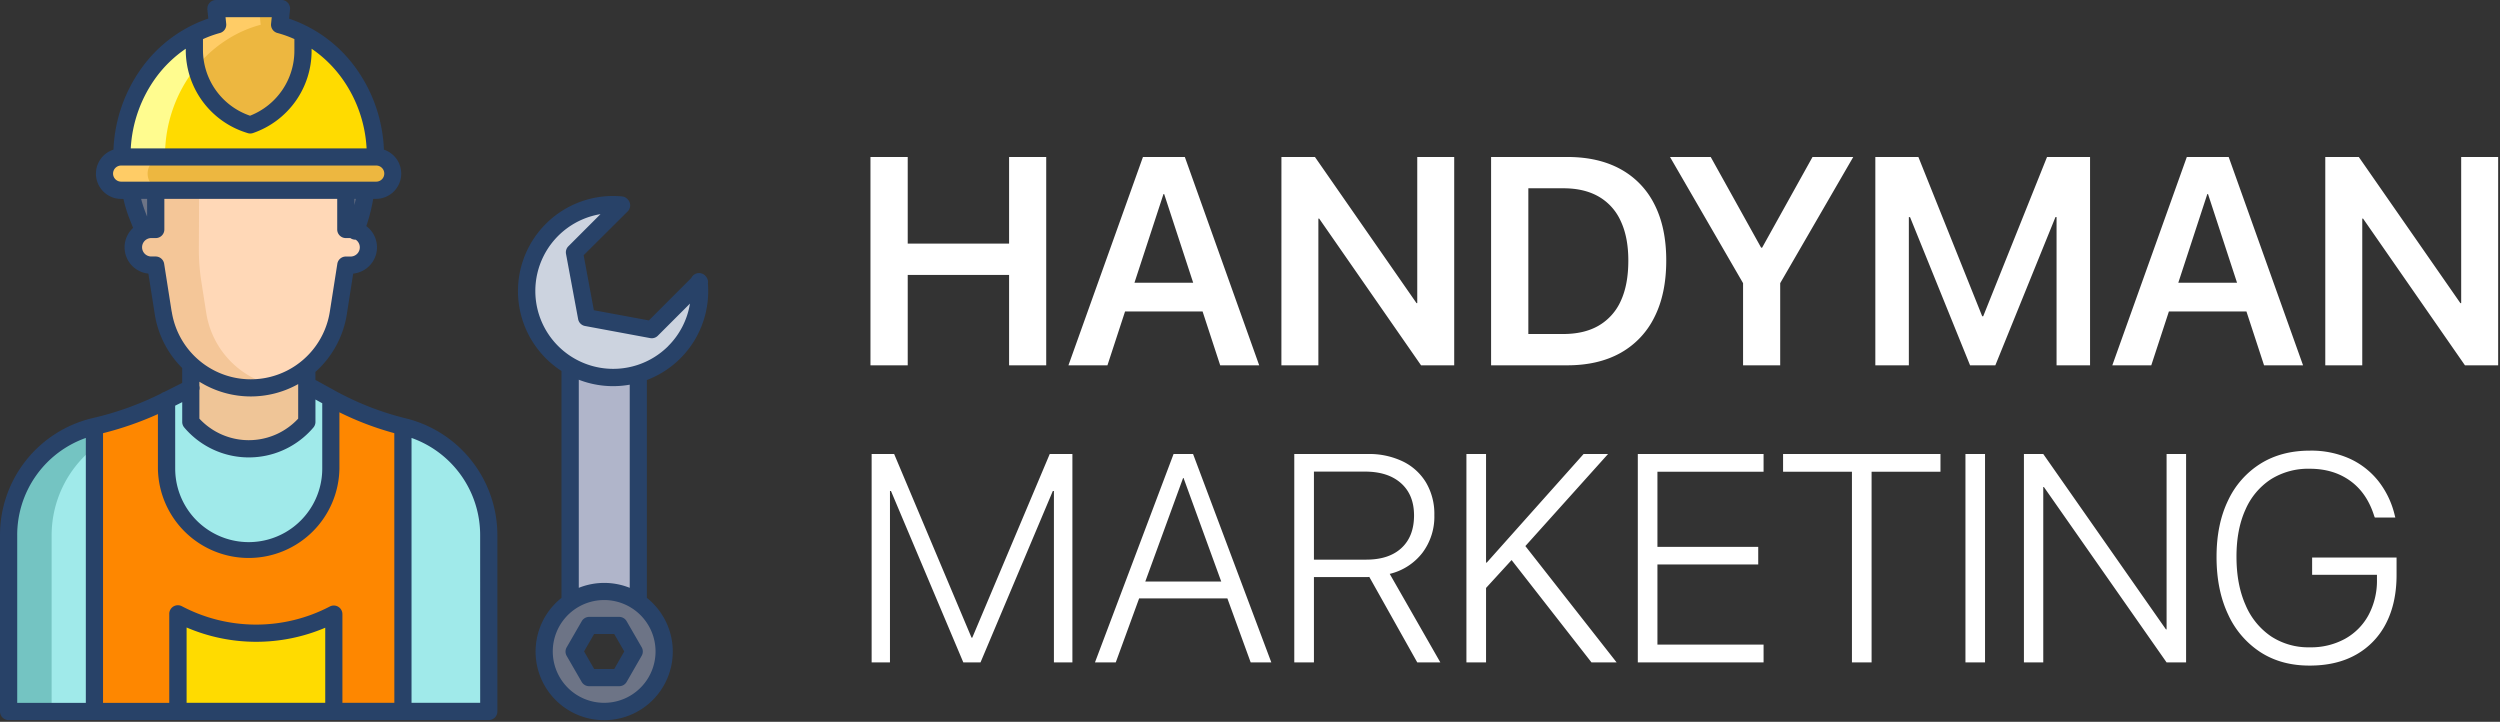
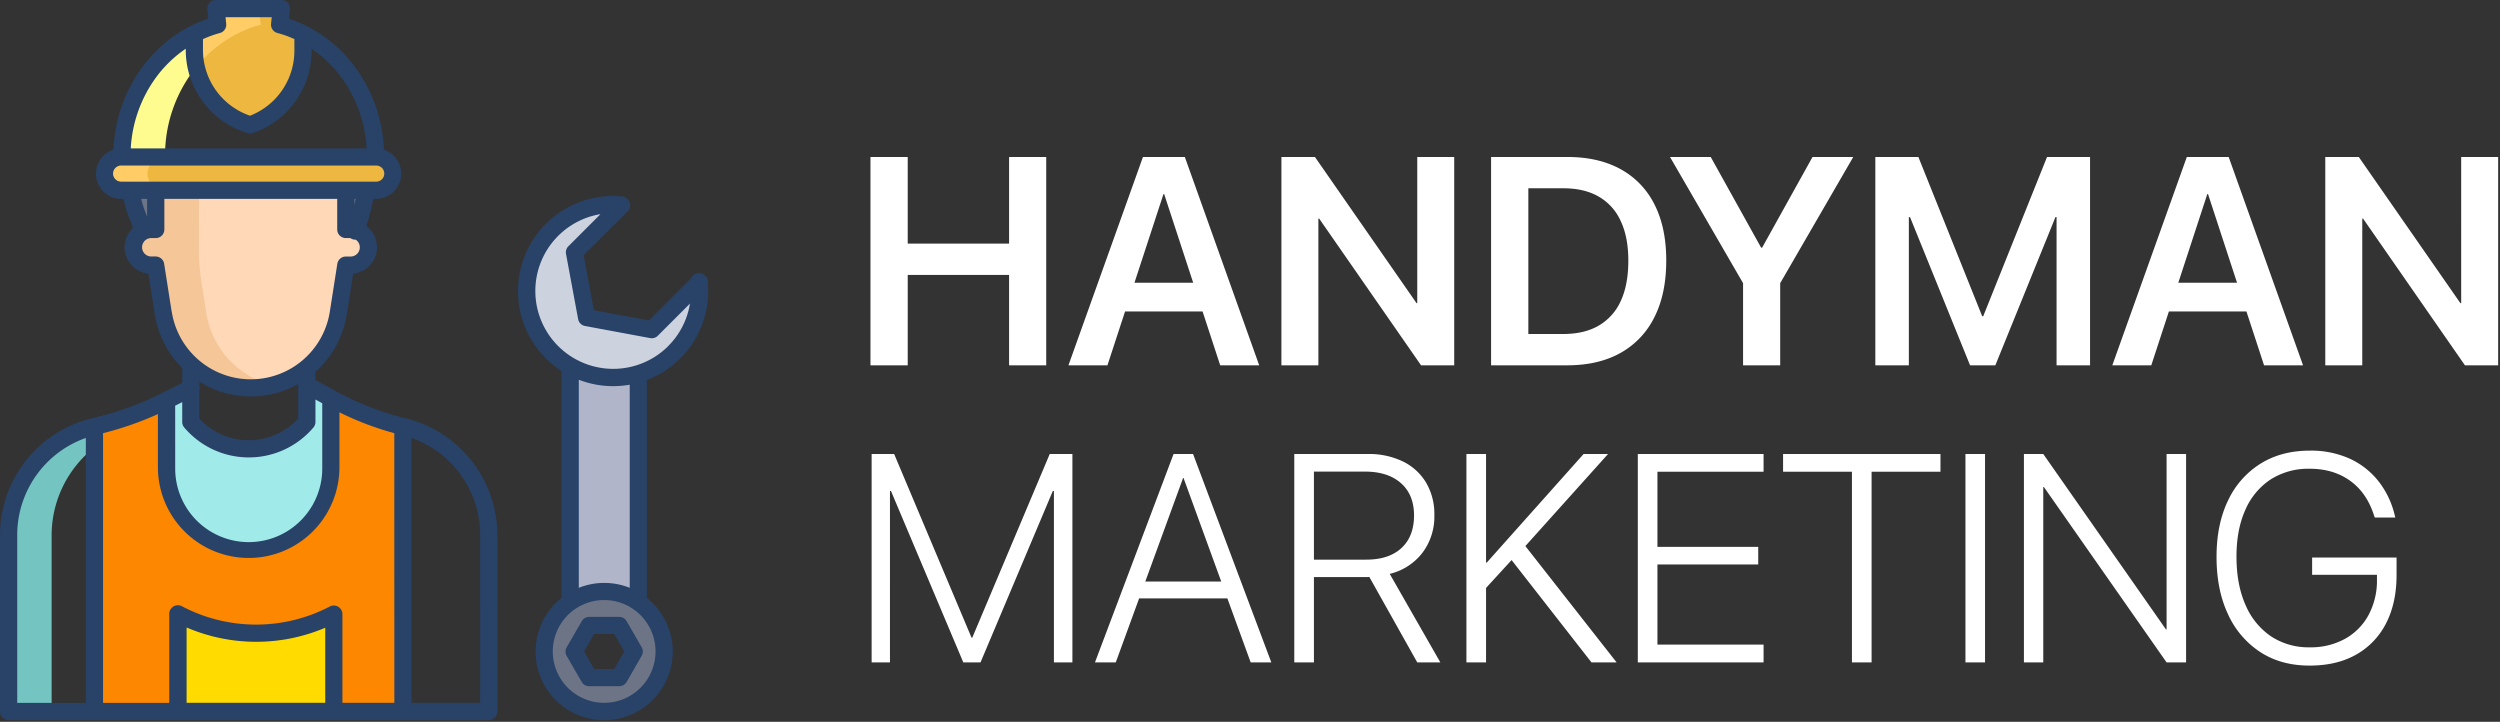
<svg xmlns="http://www.w3.org/2000/svg" width="1136" height="328" fill="none">
  <rect width="100%" height="100%" fill="#333333" stroke="none" />
  <path d="M317.69 128.3a39.3 39.3 0 0 1-20.468 38.571 39.3 39.3 0 0 1-43.468-4.146c-6.023-4.912-10.455-11.499-12.734-18.93a39.3 39.3 0 0 1 12.541-41.825 39.3 39.3 0 0 1 21.049-8.8 40.73 40.73 0 0 1 7.65 0l.17.17L261 114.71l5.5 29.61 29.62 5.5 21.57-21.52z" fill="#ccd3df" />
  <path d="M259.05 273.62a27.26 27.26 0 0 1 33.573 2.033c4.563 4.045 7.638 9.502 8.733 15.5a27.26 27.26 0 0 1-2.689 17.587c-2.838 5.397-7.404 9.686-12.967 12.182s-11.802 3.056-17.72 1.588-11.174-4.876-14.926-9.682-5.786-10.731-5.774-16.828c.007-4.404 1.082-8.74 3.132-12.638s5.014-7.24 8.638-9.742zM288.19 296l-6.83-11.82h-13.65L260.89 296l6.82 11.82h13.65l6.83-11.82z" fill="#6d7486" />
  <path d="M259.05 166.39a39.38 39.38 0 0 0 15.137 4.957c5.331.603 10.729.111 15.863-1.447v103.52l-.09.13c-4.55-3.114-9.938-4.774-15.451-4.761a27.25 27.25 0 0 0-15.429 4.831" fill="#b0b5ca" />
-   <path d="M222.08 243.3v80h-39V193.8a50.9 50.9 0 0 1 28.082 17.989c7.074 8.979 10.92 20.079 10.918 31.511z" fill="#a0eaea" />
-   <path d="M150.7 181.13l-.38.71v31.09a37.33 37.33 0 0 1-11.145 26c-6.983 6.869-16.385 10.719-26.18 10.719A37.33 37.33 0 0 1 75.67 212.93v-31l-1.44.72c-9.977 4.908-20.486 8.649-31.32 11.15v129.5h140.17V193.8a134.55 134.55 0 0 1-32.38-12.67z" fill="#fe8700" />
+   <path d="M150.7 181.13l-.38.71v31.09c-6.983 6.869-16.385 10.719-26.18 10.719A37.33 37.33 0 0 1 75.67 212.93v-31l-1.44.72c-9.977 4.908-20.486 8.649-31.32 11.15v129.5h140.17V193.8a134.55 134.55 0 0 1-32.38-12.67z" fill="#fe8700" />
  <path d="M170.91 71.31H55.08a7.57 7.57 0 0 0-7.295 7.565 7.57 7.57 0 0 0 7.295 7.565h115.83c1.017.037 2.03-.131 2.98-.495a7.57 7.57 0 0 0 2.55-1.621c.732-.706 1.314-1.553 1.712-2.489s.603-1.943.603-2.96-.205-2.024-.603-2.96-.98-1.783-1.712-2.489a7.57 7.57 0 0 0-2.55-1.621c-.95-.364-1.963-.532-2.98-.495z" fill="#edb740" />
-   <path d="M170.59 70.7v.61H55.4v-.52c0-24.32 13.46-45.62 32.92-55.49v7.37a35.57 35.57 0 0 0 24.55 33.82l.82.26c7.004-2.409 13.081-6.944 17.383-12.973s6.616-13.25 6.617-20.657V15.3c19.44 9.84 32.9 31.08 32.9 55.4z" fill="#ffdb00" />
  <path d="M157 86.44l.16 17.83h2.16a8.1 8.1 0 0 1 2.3.33 74.27 74.27 0 0 0 4.6-18.16H157z" fill="#6d7486" />
  <path d="M161.6 104.6a8.1 8.1 0 0 0-2.3-.33h-2.16L157 86.44H70.92l-.15 17.83H68.6a8.1 8.1 0 0 0-8.1 8.1 8.1 8.1 0 0 0 8.1 8.1h2.17l3.4 21.73a40.27 40.27 0 0 0 39.785 34.039c9.6 0 18.885-3.43 26.18-9.671A40.27 40.27 0 0 0 153.74 142.2l3.4-21.73h2.16c1.949.003 3.834-.697 5.308-1.972s2.44-3.037 2.72-4.966-.146-3.894-1.198-5.535a8.1 8.1 0 0 0-4.53-3.397z" fill="#ffd8b7" />
  <path d="M150.7 181.13l-.38.71v31.09c-.16 9.793-4.163 19.131-11.146 26a37.33 37.33 0 0 1-52.359 0 37.33 37.33 0 0 1-11.146-26v-31l11-5.54v15.32c3.243 3.828 7.282 6.903 11.834 9.013a34.56 34.56 0 0 0 14.526 3.202c5.017 0 9.974-1.093 14.526-3.202s8.591-5.185 11.834-9.013v-16.78l10.15 5.59 1.16.61z" fill="#a0eaea" />
-   <path d="M132.9 171.49a40.23 40.23 0 0 1-37.89 0 39.5 39.5 0 0 1-8.14-5.74l-.18.2v25.76c3.243 3.828 7.282 6.903 11.834 9.013a34.56 34.56 0 0 0 14.526 3.202c5.017 0 9.974-1.093 14.526-3.202s8.591-5.185 11.834-9.013v-24.55a40 40 0 0 1-6.51 4.33z" fill="#efc597" />
  <path d="M137.68 15.3v7.82a35.57 35.57 0 0 1-6.617 20.657c-4.302 6.029-10.379 10.564-17.383 12.973l-.82-.26a35.57 35.57 0 0 1-24.54-33.82V15.3c3.378-1.718 6.928-3.075 10.59-4.05l-.77-7.34h29.71l-.76 7.34a53.67 53.67 0 0 1 10.59 4.05z" fill="#edb740" />
  <path d="M59.33 86.44c.662 4.088 1.768 8.092 3.3 11.94l2.63 6.62a8 8 0 0 1 3.34-.72h2.17l.15-17.83-11.59-.01z" fill="#6d7486" />
-   <path d="M42.91 193.8v129.5h-39v-80c-.001-11.431 3.846-22.53 10.921-31.51A50.91 50.91 0 0 1 42.91 193.8z" fill="#a0eaea" />
  <path d="M151.68 279.06v44.24H80.82v-44.37c10.918 5.757 23.071 8.776 35.414 8.799a76.22 76.22 0 0 0 35.446-8.669z" fill="#ffdb00" />
  <path d="M75 70.79a63.72 63.72 0 0 1 14.19-40.34c-.579-2.553-.871-5.162-.87-7.78V15.3C68.86 25.17 55.4 46.47 55.4 70.79v.52H75v-.52z" fill="#fffc8f" />
  <path d="M114.56 171.49c-5.506-2.934-10.254-7.107-13.871-12.19a40.26 40.26 0 0 1-6.969-17.1L91.5 128c-.789-5.007-1.171-10.071-1.14-15.14l.12-26.41H70.92l-.15 17.83H68.6a8 8 0 0 0-3.34.72c-1.413.643-2.612 1.679-3.454 2.984s-1.292 2.823-1.296 4.376a8.33 8.33 0 0 0 8.34 8.12h1.92l3.4 21.73c.871 5.522 2.882 10.801 5.905 15.503a40.28 40.28 0 0 0 11.653 11.808c4.662 3.084 9.914 5.164 15.424 6.107s11.155.73 16.578-.628a40.13 40.13 0 0 1-9.17-3.53v.02z" fill="#f4c698" />
  <path d="M89.19 30.45c5.107-6.292 11.469-11.452 18.68-15.15a54.3 54.3 0 0 1 10.59-4.05l-.76-7.34H98.14l.77 7.34a54.02 54.02 0 0 0-10.59 4.05v7.37a35.11 35.11 0 0 0 .87 7.78zM67.08 78.88a7.58 7.58 0 0 1 7.56-7.57H55.08a7.57 7.57 0 0 0 0 15.13h19.56a7.55 7.55 0 0 1-7.56-7.56z" fill="#fc6" />
  <path d="M42.91 203.29v-9.49a50.91 50.91 0 0 0-28.079 17.99C7.756 220.77 3.91 231.869 3.91 243.3v80h19.55v-80a50.81 50.81 0 0 1 19.45-40v-.01z" fill="#74c4c2" />
  <path d="M281.36 280.31h-13.65c-.691.005-1.369.192-1.964.544a3.93 3.93 0 0 0-1.426 1.456l-6.82 11.82a3.9 3.9 0 0 0 0 3.91l6.82 11.82a3.91 3.91 0 0 0 1.434 1.429 3.9 3.9 0 0 0 1.956.521h13.65c.686.001 1.361-.178 1.956-.521a3.91 3.91 0 0 0 1.434-1.429l6.82-11.86a3.9 3.9 0 0 0 0-3.91l-6.83-11.82c-.341-.595-.833-1.09-1.427-1.434s-1.267-.525-1.953-.526zM279.1 304H270l-4.6-8 4.57-7.91h9.13l4.56 7.91-4.56 8zM184 190a131.69 131.69 0 0 1-32.54-12.9l-8.13-4.47V169a44.42 44.42 0 0 0 14.27-26.2l2.9-18.48a12.01 12.01 0 0 0 6.542-2.768c1.851-1.562 3.186-3.648 3.83-5.983s.566-4.81-.223-7.099a12 12 0 0 0-4.199-5.73 78.9 78.9 0 0 0 3.13-12.38h1.33a11.47 11.47 0 0 0 9.735-17.438c-1.416-2.323-3.612-4.068-6.195-4.922-.528-13.535-5.086-26.603-13.09-37.53-7.508-10.235-17.981-17.915-30-22l.42-4.12c.063-.518.02-1.043-.124-1.545a3.9 3.9 0 0 0-1.911-2.361A3.89 3.89 0 0 0 128.26 0h-.41-29.71a3.91 3.91 0 0 0-3.91 3.91v.4l.43 4.12a61.77 61.77 0 0 0-30 22.06A68.13 68.13 0 0 0 51.56 68a11.47 11.47 0 0 0 3.53 22.39h1c.714 3.217 1.688 6.37 2.91 9.43l1.48 3.73a12 12 0 0 0 6.94 20.77l2.9 18.48a44.35 44.35 0 0 0 12.47 24.43V174l-8.14 4.09a3.9 3.9 0 0 0-1.37.68l-.8.4C62.774 183.948 52.545 187.583 42 190a54.62 54.62 0 0 0-42 53.3v80a3.91 3.91 0 0 0 3.91 3.91h218.17a3.92 3.92 0 0 0 3.92-3.91v-80a54.64 54.64 0 0 0-42-53.3zM39 319.39H7.82V243.3A46.8 46.8 0 0 1 39 199v120.39zM92.23 17.78A50.84 50.84 0 0 1 99.91 15a3.9 3.9 0 0 0 2.213-1.557c.529-.767.765-1.697.667-2.623l-.31-3h21l-.31 3a3.91 3.91 0 0 0 2.92 4.18 50.86 50.86 0 0 1 7.68 2.75v5.34c-.005 6.371-1.93 12.594-5.524 17.854s-8.692 9.316-14.626 11.636a31.57 31.57 0 0 1-21.39-29.91v-4.89zm-21.3 17.36a55.56 55.56 0 0 1 13.48-13v.5a39.36 39.36 0 0 0 27.26 37.56l.81.26a3.83 3.83 0 0 0 2.48 0 39.47 39.47 0 0 0 19.289-14.397c4.774-6.69 7.341-14.704 7.341-22.923v-1a55.46 55.46 0 0 1 13.48 13 60 60 0 0 1 11.51 32.3H59.42a60.2 60.2 0 0 1 11.51-32.3zm-15.84 47.4a3.66 3.66 0 0 1-2.674-6.213 3.66 3.66 0 0 1 2.573-1.107h115.92a3.66 3.66 0 1 1 .1 7.32H157 55.09zm106.55 7.82a92.36 92.36 0 0 1-.59 2.79v-2.79h.59zm-94.79 0v8.07l-.59-1.5a54.13 54.13 0 0 1-2.13-6.57h2.72zM78 141.59l-3.41-21.73c-.145-.92-.613-1.759-1.32-2.366a3.92 3.92 0 0 0-2.54-.944h-2.12a4.19 4.19 0 0 1-2.851-1.256c-.754-.769-1.182-1.799-1.196-2.877a4.19 4.19 0 0 1 3.938-4.237h2.27a3.91 3.91 0 0 0 3.91-3.91V90.36h78.55v13.91a3.91 3.91 0 0 0 1.145 2.765c.734.733 1.728 1.145 2.765 1.145h2.05a3.9 3.9 0 0 0 2.26.73h.18a4.18 4.18 0 0 1 1.619 2.07c.304.845.326 1.767.065 2.626a4.18 4.18 0 0 1-4.014 2.964h-2.16a3.91 3.91 0 0 0-3.86 3.31l-3.41 21.73a36.35 36.35 0 0 1-71.831 0l-.04-.02zm12.6 33.67v-1.81c.84.53 1.69 1 2.57 1.49 6.395 3.417 13.534 5.205 20.785 5.205s14.39-1.788 20.785-5.205l.75-.41v15.7c-2.738 2.948-6.03 5.329-9.688 7.004a30.63 30.63 0 0 1-33.612-5.414c-.547-.507-1.077-1.037-1.59-1.59v-12.87a3.94 3.94 0 0 0 0-2.1zm-11 9.08l3.2-1.61v9a3.91 3.91 0 0 0 .93 2.53 38.45 38.45 0 0 0 11.748 9.335c4.491 2.31 9.393 3.712 14.426 4.127s10.099-.165 14.908-1.708 9.266-4.018 13.118-7.284a37.75 37.75 0 0 0 4.48-4.47 3.91 3.91 0 0 0 .93-2.53v-10.19l3.09 1.7v29.69a33.41 33.41 0 1 1-66.82 0l-.01-28.59zm68.19 135h-63v-34.21c9.949 4.272 20.661 6.485 31.489 6.504a80.15 80.15 0 0 0 31.511-6.394v34.1zm31.4 0h-23.6v-40.28a3.91 3.91 0 0 0-3.91-3.91c-.634-.002-1.259.153-1.82.45a72.32 72.32 0 0 1-67.22-.13c-.918-.483-1.989-.581-2.98-.273s-1.818.995-2.3 1.913a3.86 3.86 0 0 0-.45 1.82v40.46H46.82V196.84a148.52 148.52 0 0 0 24.94-8.68v24.78a41.24 41.24 0 0 0 41.235 40.598c10.827 0 21.219-4.257 28.933-11.853a41.24 41.24 0 0 0 12.302-28.745v-25.59a136.67 136.67 0 0 0 24.94 9.48l.02 122.51zm39 0H187V199a46.8 46.8 0 0 1 22.64 17.164c5.586 7.929 8.57 17.397 8.54 27.096l.01 76.08zm102.48-193.85l-.16-.17a3.91 3.91 0 0 0-1.241-.89c-.468-.212-.973-.33-1.487-.346a3.91 3.91 0 0 0-1.506.249 3.9 3.9 0 0 0-1.296.807c-.359.341-.654.744-.87 1.19l-19.26 19.27-25-4.63-4.64-25 19.99-19.89a3.91 3.91 0 0 0 .851-1.268c.198-.475.299-.983.299-1.497a3.9 3.9 0 0 0-.299-1.497c-.197-.474-.487-.905-.851-1.268l-.17-.17a3.94 3.94 0 0 0-2.4-1.13 43.21 43.21 0 0 0-27.428 6.68c-8.137 5.234-14.282 13.048-17.45 22.19a43.21 43.21 0 0 0 17.388 50.45v103.11a31.17 31.17 0 0 0-10.543 15.736c-1.796 6.213-1.617 12.83.515 18.935s6.109 11.397 11.382 15.141a31.17 31.17 0 0 0 47.474-15.141c2.132-6.105 2.311-12.722.515-18.935a31.17 31.17 0 0 0-10.543-15.736v-99c8.743-3.314 16.174-9.378 21.175-17.278s7.301-17.212 6.555-26.532a3.92 3.92 0 0 0-.103-1.798c-.174-.583-.481-1.118-.897-1.562v-.02zM297.88 296a23.35 23.35 0 0 1-3.93 12.975 23.36 23.36 0 0 1-10.477 8.605c-4.267 1.769-8.962 2.232-13.492 1.333s-8.692-3.123-11.958-6.389a23.36 23.36 0 0 1-6.394-11.955c-.902-4.53-.44-9.225 1.327-13.492a23.35 23.35 0 0 1 21.574-14.417c6.189.005 12.124 2.466 16.502 6.841A23.37 23.37 0 0 1 297.88 296zM263 267.11v-94.56a43.12 43.12 0 0 0 23.15 2.25v92.31a31.09 31.09 0 0 0-23.15 0zm40.61-109.81c-3.949 3.93-8.77 6.872-14.07 8.587a35.39 35.39 0 0 1-16.434 1.282c-5.502-.872-10.721-3.03-15.231-6.3a35.38 35.38 0 0 1-14.619-28.534c-.019-5.571 1.278-11.068 3.784-16.043a35.41 35.41 0 0 1 10.641-12.589A35.4 35.4 0 0 1 272.87 97.3l-14.59 14.6c-.452.447-.787.998-.975 1.605a3.87 3.87 0 0 0-.105 1.875l5.5 29.62a3.9 3.9 0 0 0 3.13 3.13l29.61 5.5c.624.12 1.268.084 1.875-.105s1.158-.523 1.605-.975l14.6-14.6c-1.183 7.324-4.652 14.086-9.91 19.32v.03z" fill="#284268" />
  <path d="M395.54 71.33h16.93v39.37h46.06V71.33h16.87V166h-16.87v-41.07h-46.06V166h-16.93V71.33zm123.82 0h14.24v16.86h-4.92L503.22 166H485.5l33.86-94.67zm-12.21 57.15h43.37l4.53 13.05h-52.42l4.52-13.05zM529 88.19V71.33h9.39L572.18 166h-17.72L529 88.19zm53.28-16.86h15.23L652.88 151l-16-13.25H644V71.33h16.79V166h-15.06l-55.44-79.84 16 13.18h-7.22V166h-16.8l.01-94.67zm95.27 0h34.58c9.453 0 17.523 1.837 24.21 5.51a37 37 0 0 1 15.42 16c3.586 7 5.38 15.487 5.38 25.46v.13c0 10-1.78 18.54-5.34 25.62a37.55 37.55 0 0 1-15.42 16.31c-6.72 3.76-14.804 5.64-24.25 5.64h-34.58V71.33zm32.81 80.44c6.386 0 11.766-1.28 16.14-3.84a24.54 24.54 0 0 0 10-11.22c2.266-4.92 3.403-10.99 3.41-18.21v-.13c0-7.04-1.15-13.01-3.45-17.91a24.21 24.21 0 0 0-10-11.12c-4.387-2.52-9.72-3.78-16-3.78h-15.98v66.21h15.88zm81.69-23.1l-33.2-57.34h18.5l22.9 41.2h.46l22.9-41.2h18.51l-33.2 57.34V166h-16.87v-37.33zm60.1-57.34h19.56l29 72.37h.46l29-72.37h19.55V166H934.5V98.62h-7.81L944 74l-37.32 92H895.2l-37.27-92 17.25 24.67h-7.8V166h-15.23V71.33zm141.54 0h14.23v16.86H1003L977.54 166h-17.71l33.86-94.67zm-12.21 57.15h43.37l4.53 13.05H977l4.48-13.05zm21.85-40.29V71.33h9.38l33.8 94.68h-17.72l-25.46-77.82zm53.28-16.86h15.22l55.38 79.67-16-13.25h7.15V71.33h16.8V166h-15.09l-55.45-79.85 16 13.18h-7.21V166h-16.8V71.33zM396.07 206.3h10.23l35.17 83.46h.33L477 206.3h10.3V301h-8.4v-77.9h-4.26l10-14.77-39.1 92.67h-7.81l-39.1-92.65 10 14.77h-4.23V301h-8.33v-94.7zm137.2 0h6.62v10.89h-2.29L507 301h-9.45l35.72-94.7zm-17.19 57.94h43.17l3 7.67h-49.13l2.96-7.67zm21.72-47.05V206.3h4.33l35.56 94.7h-9.38l-30.51-83.81zm50.32-10.89h33.4a35.35 35.35 0 0 1 16 3.41 25 25 0 0 1 10.5 9.61 28.07 28.07 0 0 1 3.75 14.68v.13a27.29 27.29 0 0 1-5.42 17.06 26.56 26.56 0 0 1-14.86 9.58l23 40.22H644l-21.79-38.84c-.331.046-.665.066-1 .06h-24.16V301h-8.93v-94.7zm32.68 48c6.873 0 12.207-1.75 16-5.25s5.707-8.397 5.74-14.69v-.14c0-6.247-1.967-11.123-5.9-14.63s-9.347-5.27-16.24-5.29h-23.35v40h23.75zm45.54-48h8.92V301h-8.92v-94.7zm8 49.34h1.25l44-49.34h11.11l-38.19 42.52h-.45l-17.72 19.35v-12.53zm11.94-1.9l6.3-6.3 42 53.54h-11.42l-36.88-47.24zm57.94-47.44h57.15v8.07h-48.23v34.12h45.8v8h-45.8v36.42h48.23V301h-57.15v-94.7zm97.3 8.07h-31.29v-8.07h71.52v8.07h-31.3V301h-8.93v-86.63zm51.58-8.07h8.9V301h-8.9v-94.7zm26.57 0h8.79l63.45 90.7-11.54-11h4.13v-79.7h8.86V301h-8.86l-63.45-90.7 11.61 11h-4.2V301h-8.79v-94.7zm107.54 90.09c-6.46-4.206-11.58-10.17-14.76-17.19-3.5-7.4-5.25-16.107-5.25-26.12V253c0-9.853 1.74-18.373 5.22-25.56a39.41 39.41 0 0 1 14.73-16.73c6.34-3.96 13.82-5.94 22.44-5.94 6.25-.128 12.46 1.125 18.17 3.67 5.11 2.338 9.58 5.859 13.06 10.27a39.98 39.98 0 0 1 7.35 15.45l.26 1h-9.31l-.27-.65c-2.18-7-5.81-12.333-10.89-16s-11.2-5.503-18.37-5.51a31.87 31.87 0 0 0-17.75 4.82c-5.1 3.376-9.1 8.165-11.52 13.78-2.71 6-4.07 13.12-4.06 21.36v.06c0 8.4 1.37 15.683 4.1 21.85a32.45 32.45 0 0 0 11.58 14.27c5.24 3.415 11.4 5.158 17.65 5 5.58.121 11.09-1.212 16-3.87a26.98 26.98 0 0 0 10.69-10.83c2.62-4.968 3.93-10.523 3.81-16.14v-2.1h-29.46v-7.87H1089v7.87c0 8.493-1.58 15.827-4.75 22-3.02 5.986-7.75 10.942-13.59 14.24-5.88 3.333-12.91 5-21.09 5-8.57.033-16.02-1.983-22.36-6.05z" fill="#fff" />
</svg>